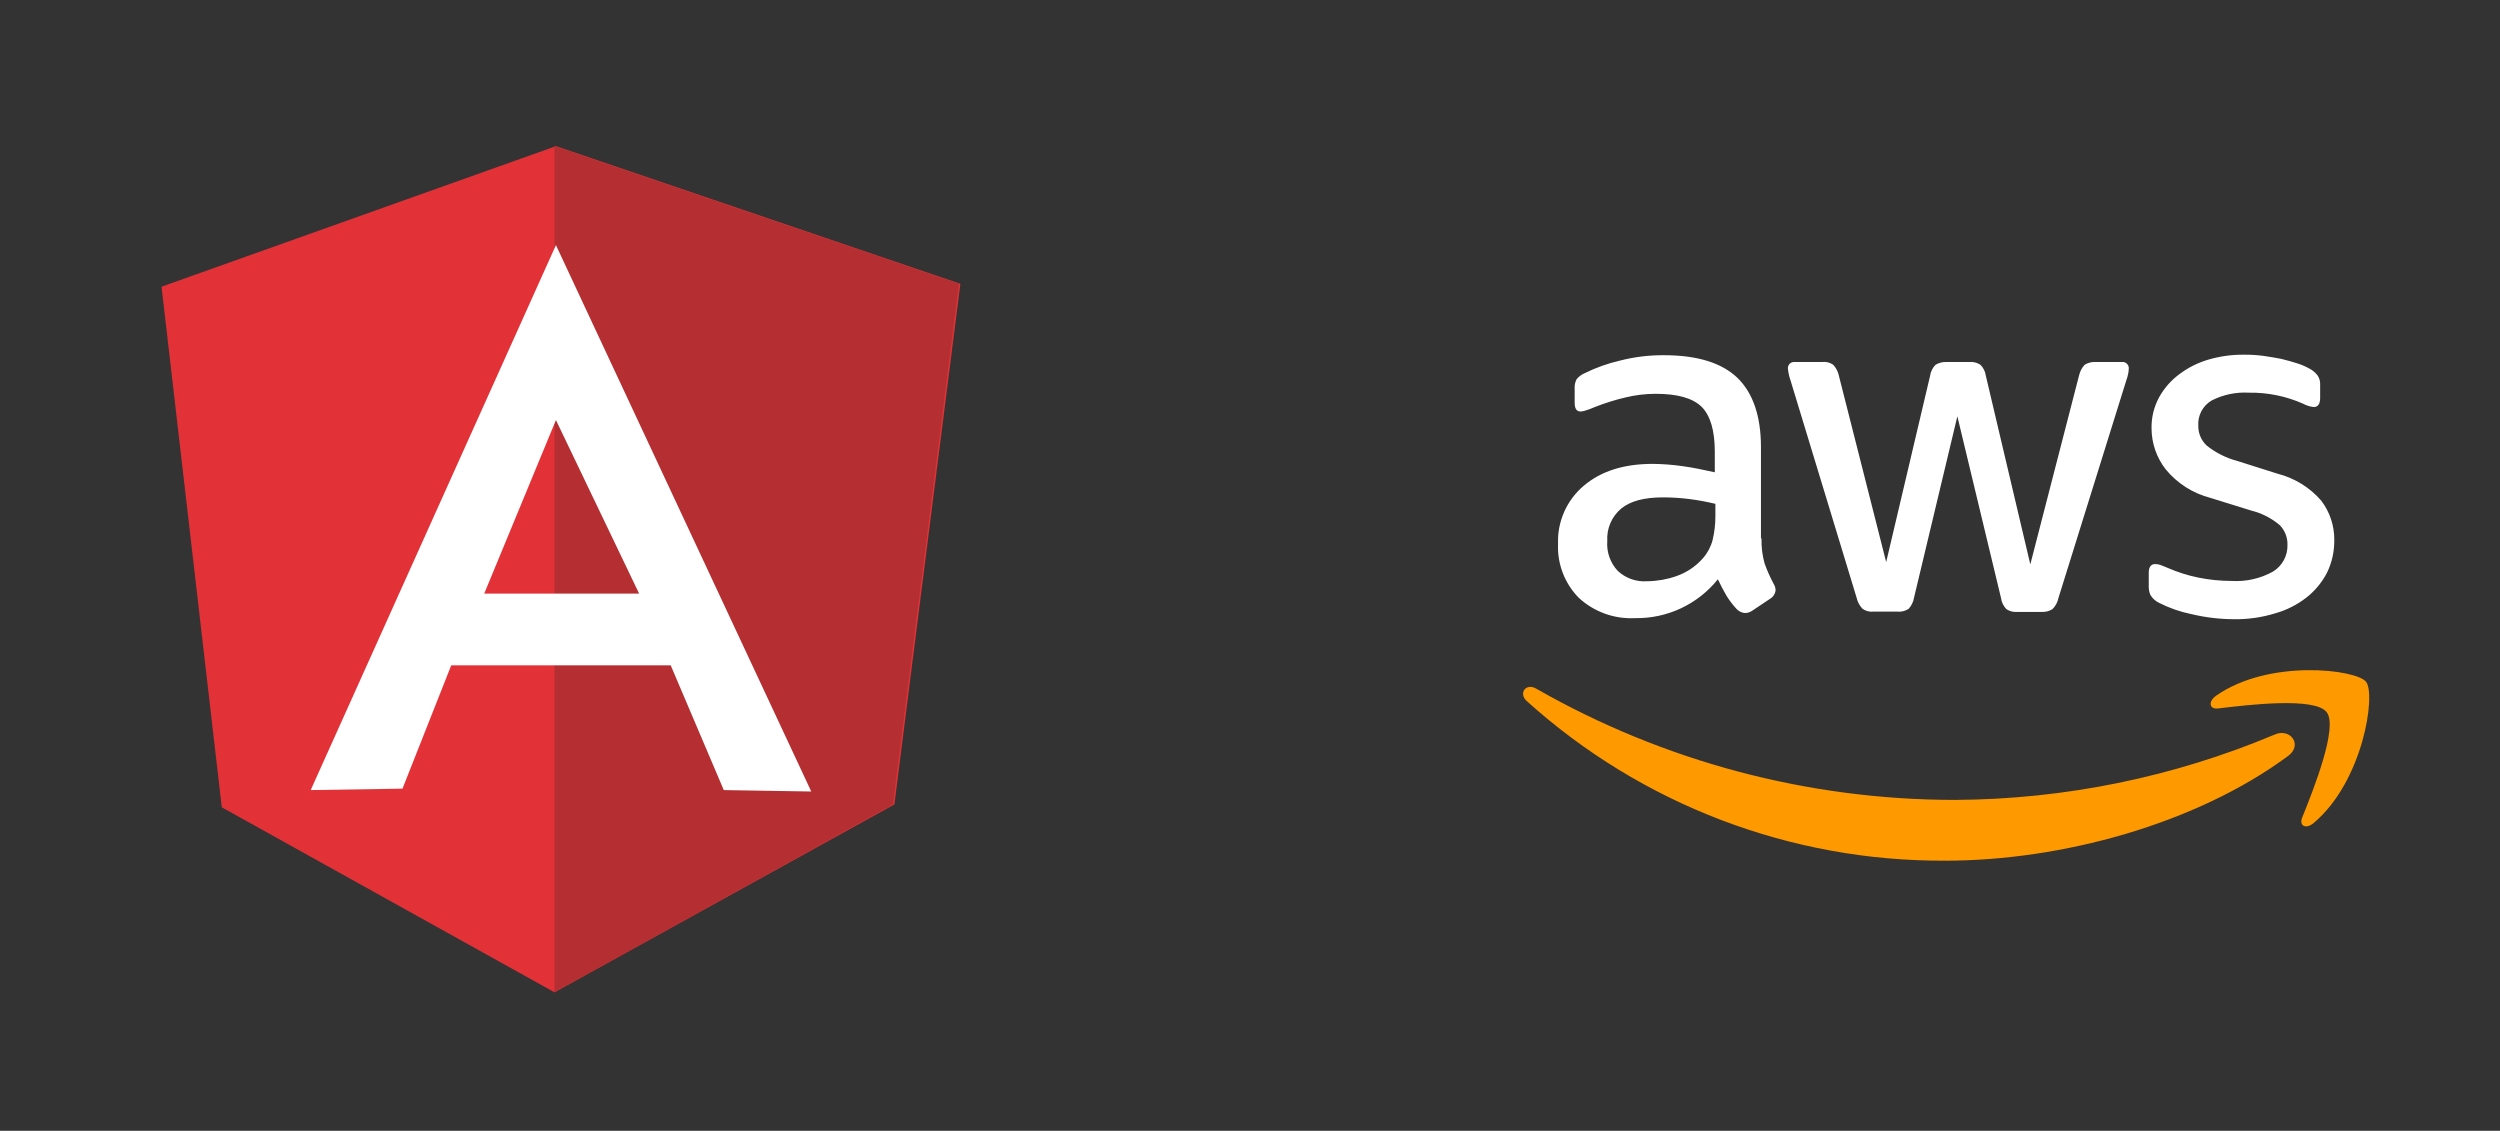
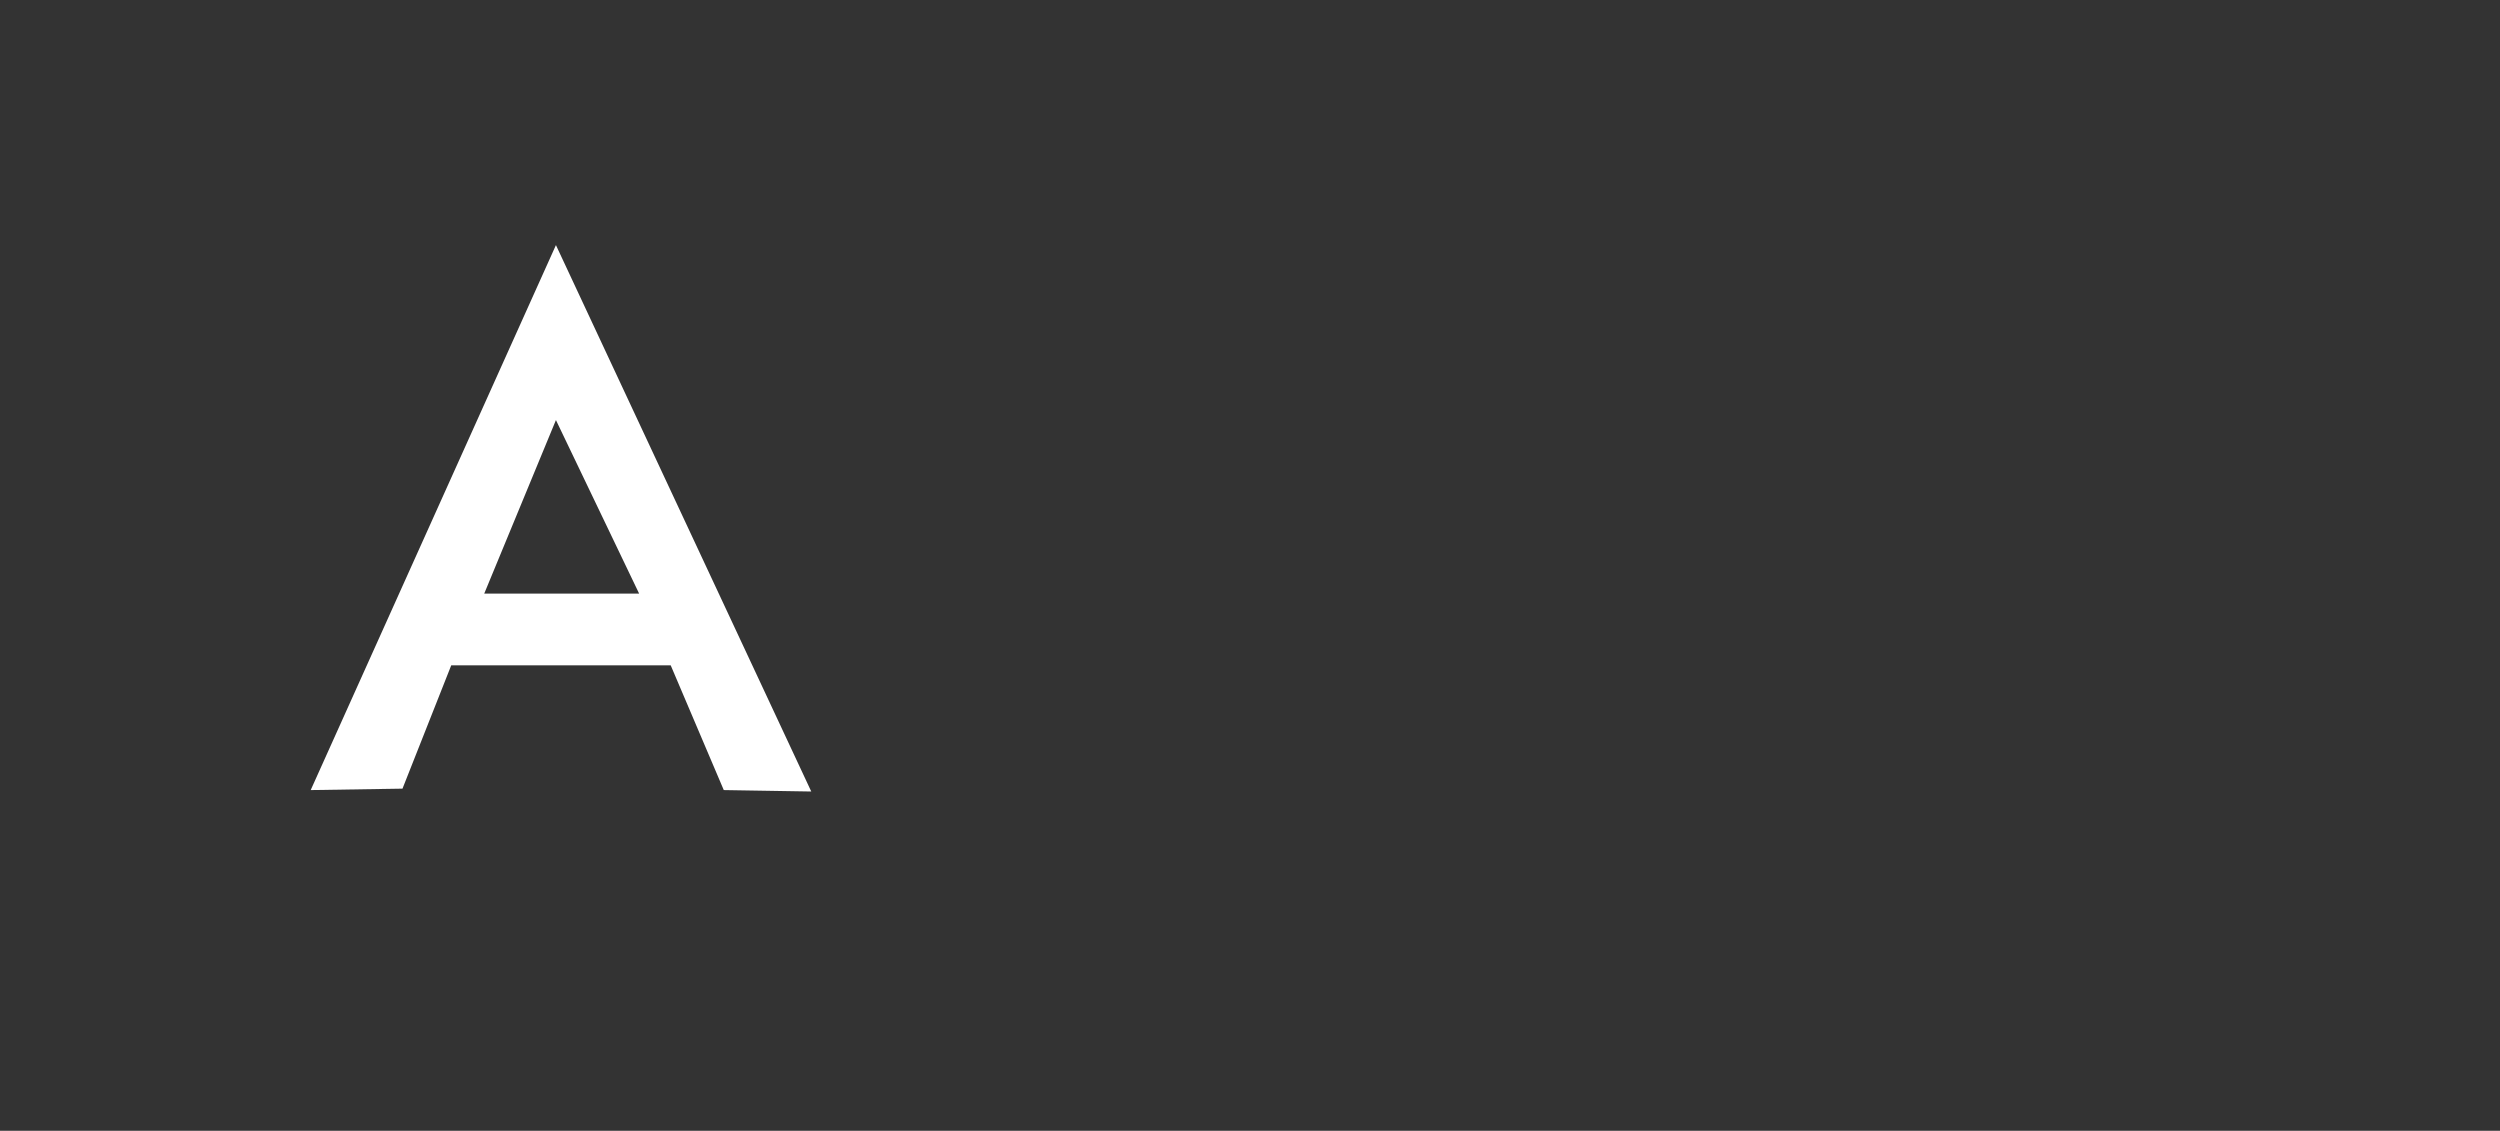
<svg xmlns="http://www.w3.org/2000/svg" width="325" height="147" viewBox="0 0 325 147" fill="none">
  <rect x="0" y="0" width="325" height="147" fill="#333333" stroke="none" />
  <g clip-path="url(#clip0_2116_2)">
-     <path d="M21 37.271L72.271 19L124.847 36.9L116.271 104.576L72.085 129L28.831 104.949L21 37.271Z" fill="#E23237" />
-     <path d="M124.662 36.9L72.086 19V129L116.086 104.576L124.662 36.9Z" fill="#B52E31" />
    <path d="M72.272 31.863L40.391 102.71L52.323 102.524L58.662 86.49H87.191L94.091 102.71L105.464 102.896L72.272 31.863ZM72.272 54.609L83.086 77.168H62.95L72.272 54.609Z" fill="white" />
  </g>
  <g clip-path="url(#clip1_2116_2)">
-     <path d="M228.998 70C228.968 71.1 229.103 72.197 229.398 73.256C229.723 74.162 230.114 75.042 230.569 75.89C230.731 76.141 230.82 76.433 230.825 76.731C230.802 76.957 230.727 77.174 230.605 77.365C230.484 77.556 230.319 77.716 230.125 77.831L227.825 79.368C227.547 79.569 227.216 79.683 226.874 79.697C226.456 79.669 226.064 79.487 225.774 79.185C225.281 78.656 224.84 78.08 224.457 77.466C224.091 76.844 223.725 76.149 223.323 75.308C222.033 76.914 220.393 78.203 218.529 79.078C216.665 79.953 214.626 80.391 212.567 80.357C211.233 80.428 209.899 80.231 208.642 79.779C207.386 79.326 206.232 78.628 205.25 77.723C204.339 76.801 203.629 75.701 203.164 74.492C202.698 73.282 202.488 71.99 202.547 70.695C202.494 69.269 202.767 67.85 203.343 66.544C203.92 65.239 204.786 64.081 205.876 63.159C208.108 61.259 211.076 60.305 214.839 60.305C216.136 60.316 217.432 60.414 218.717 60.598C220.071 60.781 221.461 61.074 222.924 61.398V58.732C222.924 55.952 222.339 54.013 221.205 52.878C220.034 51.744 218.059 51.195 215.242 51.195C213.91 51.195 212.584 51.355 211.291 51.671C209.946 51.99 208.626 52.404 207.34 52.91C206.924 53.097 206.496 53.256 206.06 53.386C205.87 53.449 205.674 53.486 205.475 53.496C204.963 53.496 204.707 53.13 204.707 52.362V50.573C204.667 50.131 204.756 49.687 204.963 49.293C205.238 48.96 205.589 48.697 205.987 48.525C207.454 47.799 209 47.246 210.596 46.878C212.459 46.398 214.378 46.163 216.303 46.178C220.657 46.178 223.839 47.166 225.888 49.141C227.9 51.117 228.925 54.117 228.925 58.141V70H228.998ZM214.147 75.561C215.43 75.547 216.703 75.325 217.915 74.902C219.257 74.438 220.456 73.631 221.391 72.561C221.98 71.887 222.406 71.086 222.635 70.22C222.886 69.178 223.009 68.109 223.001 67.037V65.5C221.891 65.23 220.767 65.023 219.635 64.878C218.494 64.733 217.345 64.66 216.196 64.658C213.745 64.658 211.952 65.134 210.745 66.121C210.138 66.634 209.659 67.282 209.347 68.012C209.035 68.743 208.898 69.536 208.947 70.329C208.891 71.035 208.983 71.744 209.217 72.412C209.45 73.08 209.82 73.693 210.303 74.21C210.815 74.689 211.421 75.056 212.083 75.289C212.745 75.521 213.447 75.614 214.147 75.561ZM243.522 79.51C243.029 79.561 242.535 79.431 242.132 79.144C241.749 78.749 241.483 78.255 241.364 77.717L232.764 49.437C232.597 48.964 232.487 48.473 232.435 47.974C232.416 47.853 232.426 47.729 232.463 47.613C232.5 47.496 232.564 47.389 232.648 47.301C232.733 47.212 232.837 47.145 232.952 47.103C233.068 47.061 233.191 47.046 233.313 47.059H236.898C237.402 46.998 237.912 47.129 238.325 47.425C238.694 47.825 238.947 48.319 239.057 48.852L245.203 73.071L250.912 48.854C250.988 48.316 251.233 47.817 251.612 47.427C252.049 47.16 252.558 47.032 253.07 47.061H255.997C256.512 47.007 257.03 47.137 257.46 47.427C257.844 47.813 258.09 48.314 258.16 48.854L263.94 73.366L270.265 48.854C270.381 48.323 270.633 47.831 270.997 47.427C271.422 47.158 271.921 47.03 272.424 47.061H275.824C275.948 47.044 276.074 47.056 276.193 47.096C276.311 47.137 276.419 47.203 276.508 47.292C276.596 47.381 276.663 47.489 276.703 47.607C276.743 47.726 276.755 47.852 276.739 47.976C276.73 48.173 276.706 48.369 276.666 48.561C276.608 48.873 276.523 49.18 276.41 49.476L267.593 77.756C267.483 78.297 267.215 78.794 266.825 79.183C266.411 79.448 265.925 79.576 265.435 79.549H262.29C261.774 79.603 261.256 79.474 260.827 79.183C260.443 78.783 260.198 78.27 260.127 77.72L254.456 54.12L248.827 77.683C248.74 78.228 248.496 78.737 248.127 79.146C247.695 79.432 247.179 79.561 246.664 79.512L243.522 79.51ZM290.533 80.498C288.635 80.5 286.744 80.279 284.899 79.839C283.437 79.542 282.022 79.05 280.692 78.376C280.221 78.154 279.826 77.798 279.558 77.352C279.415 77.03 279.34 76.681 279.338 76.328V74.463C279.338 73.695 279.631 73.329 280.179 73.329C280.403 73.33 280.625 73.367 280.838 73.439C281.057 73.512 281.387 73.659 281.753 73.805C283.045 74.374 284.394 74.803 285.777 75.085C287.21 75.376 288.668 75.523 290.131 75.524C291.989 75.634 293.841 75.215 295.472 74.317C296.067 73.957 296.556 73.446 296.89 72.835C297.224 72.225 297.39 71.537 297.372 70.841C297.384 70.37 297.304 69.901 297.134 69.462C296.965 69.022 296.709 68.621 296.384 68.28C295.312 67.372 294.046 66.722 292.684 66.38L287.384 64.734C285.085 64.144 283.034 62.837 281.53 61.002C280.353 59.485 279.71 57.622 279.701 55.702C279.671 54.286 280.012 52.886 280.689 51.641C281.342 50.464 282.24 49.441 283.323 48.641C284.462 47.78 285.75 47.136 287.123 46.741C288.622 46.306 290.178 46.093 291.74 46.11C292.559 46.104 293.378 46.153 294.191 46.256C295.032 46.366 295.801 46.512 296.569 46.656C297.301 46.839 297.996 47.022 298.654 47.241C299.188 47.407 299.703 47.627 300.191 47.9C300.622 48.117 300.999 48.43 301.291 48.815C301.528 49.171 301.644 49.595 301.62 50.022V51.744C301.62 52.512 301.327 52.915 300.779 52.915C300.291 52.86 299.819 52.711 299.389 52.476C297.178 51.499 294.782 51.012 292.365 51.049C290.68 50.949 288.999 51.303 287.497 52.073C286.938 52.405 286.482 52.885 286.179 53.459C285.875 54.034 285.736 54.681 285.777 55.329C285.767 55.816 285.859 56.299 286.049 56.747C286.238 57.195 286.521 57.598 286.877 57.929C288.064 58.872 289.434 59.557 290.901 59.941L296.101 61.587C298.306 62.151 300.285 63.376 301.772 65.099C302.888 66.571 303.481 68.374 303.455 70.221C303.474 71.691 303.148 73.144 302.504 74.465C301.854 75.717 300.943 76.815 299.833 77.684C298.625 78.624 297.245 79.32 295.772 79.733C294.075 80.255 292.308 80.513 290.533 80.5V80.498Z" fill="white" />
-     <path d="M297.448 98.28C285.412 107.17 267.924 111.889 252.888 111.889C232.804 111.993 213.405 104.596 198.488 91.146C197.352 90.127 198.377 88.727 199.731 89.537C216.311 99.009 235.075 103.99 254.169 103.988C268.434 103.912 282.544 101.028 295.693 95.5C297.704 94.585 299.423 96.817 297.448 98.28ZM302.46 92.573C300.923 90.597 292.289 91.622 288.375 92.097C287.204 92.243 287.021 91.219 288.082 90.451C294.96 85.622 306.265 87.012 307.582 88.622C308.899 90.268 307.216 101.573 300.782 106.987C299.794 107.828 298.843 107.387 299.282 106.287C300.74 102.671 303.996 94.512 302.46 92.573Z" fill="#FF9900" />
-   </g>
+     </g>
  <defs>
    <clipPath id="clip0_2116_2">
      <rect width="120" height="120" fill="white" transform="translate(13 14)" />
    </clipPath>
    <clipPath id="clip1_2116_2">
-       <rect width="120" height="120" fill="white" transform="translate(193 19)" />
-     </clipPath>
+       </clipPath>
  </defs>
</svg>